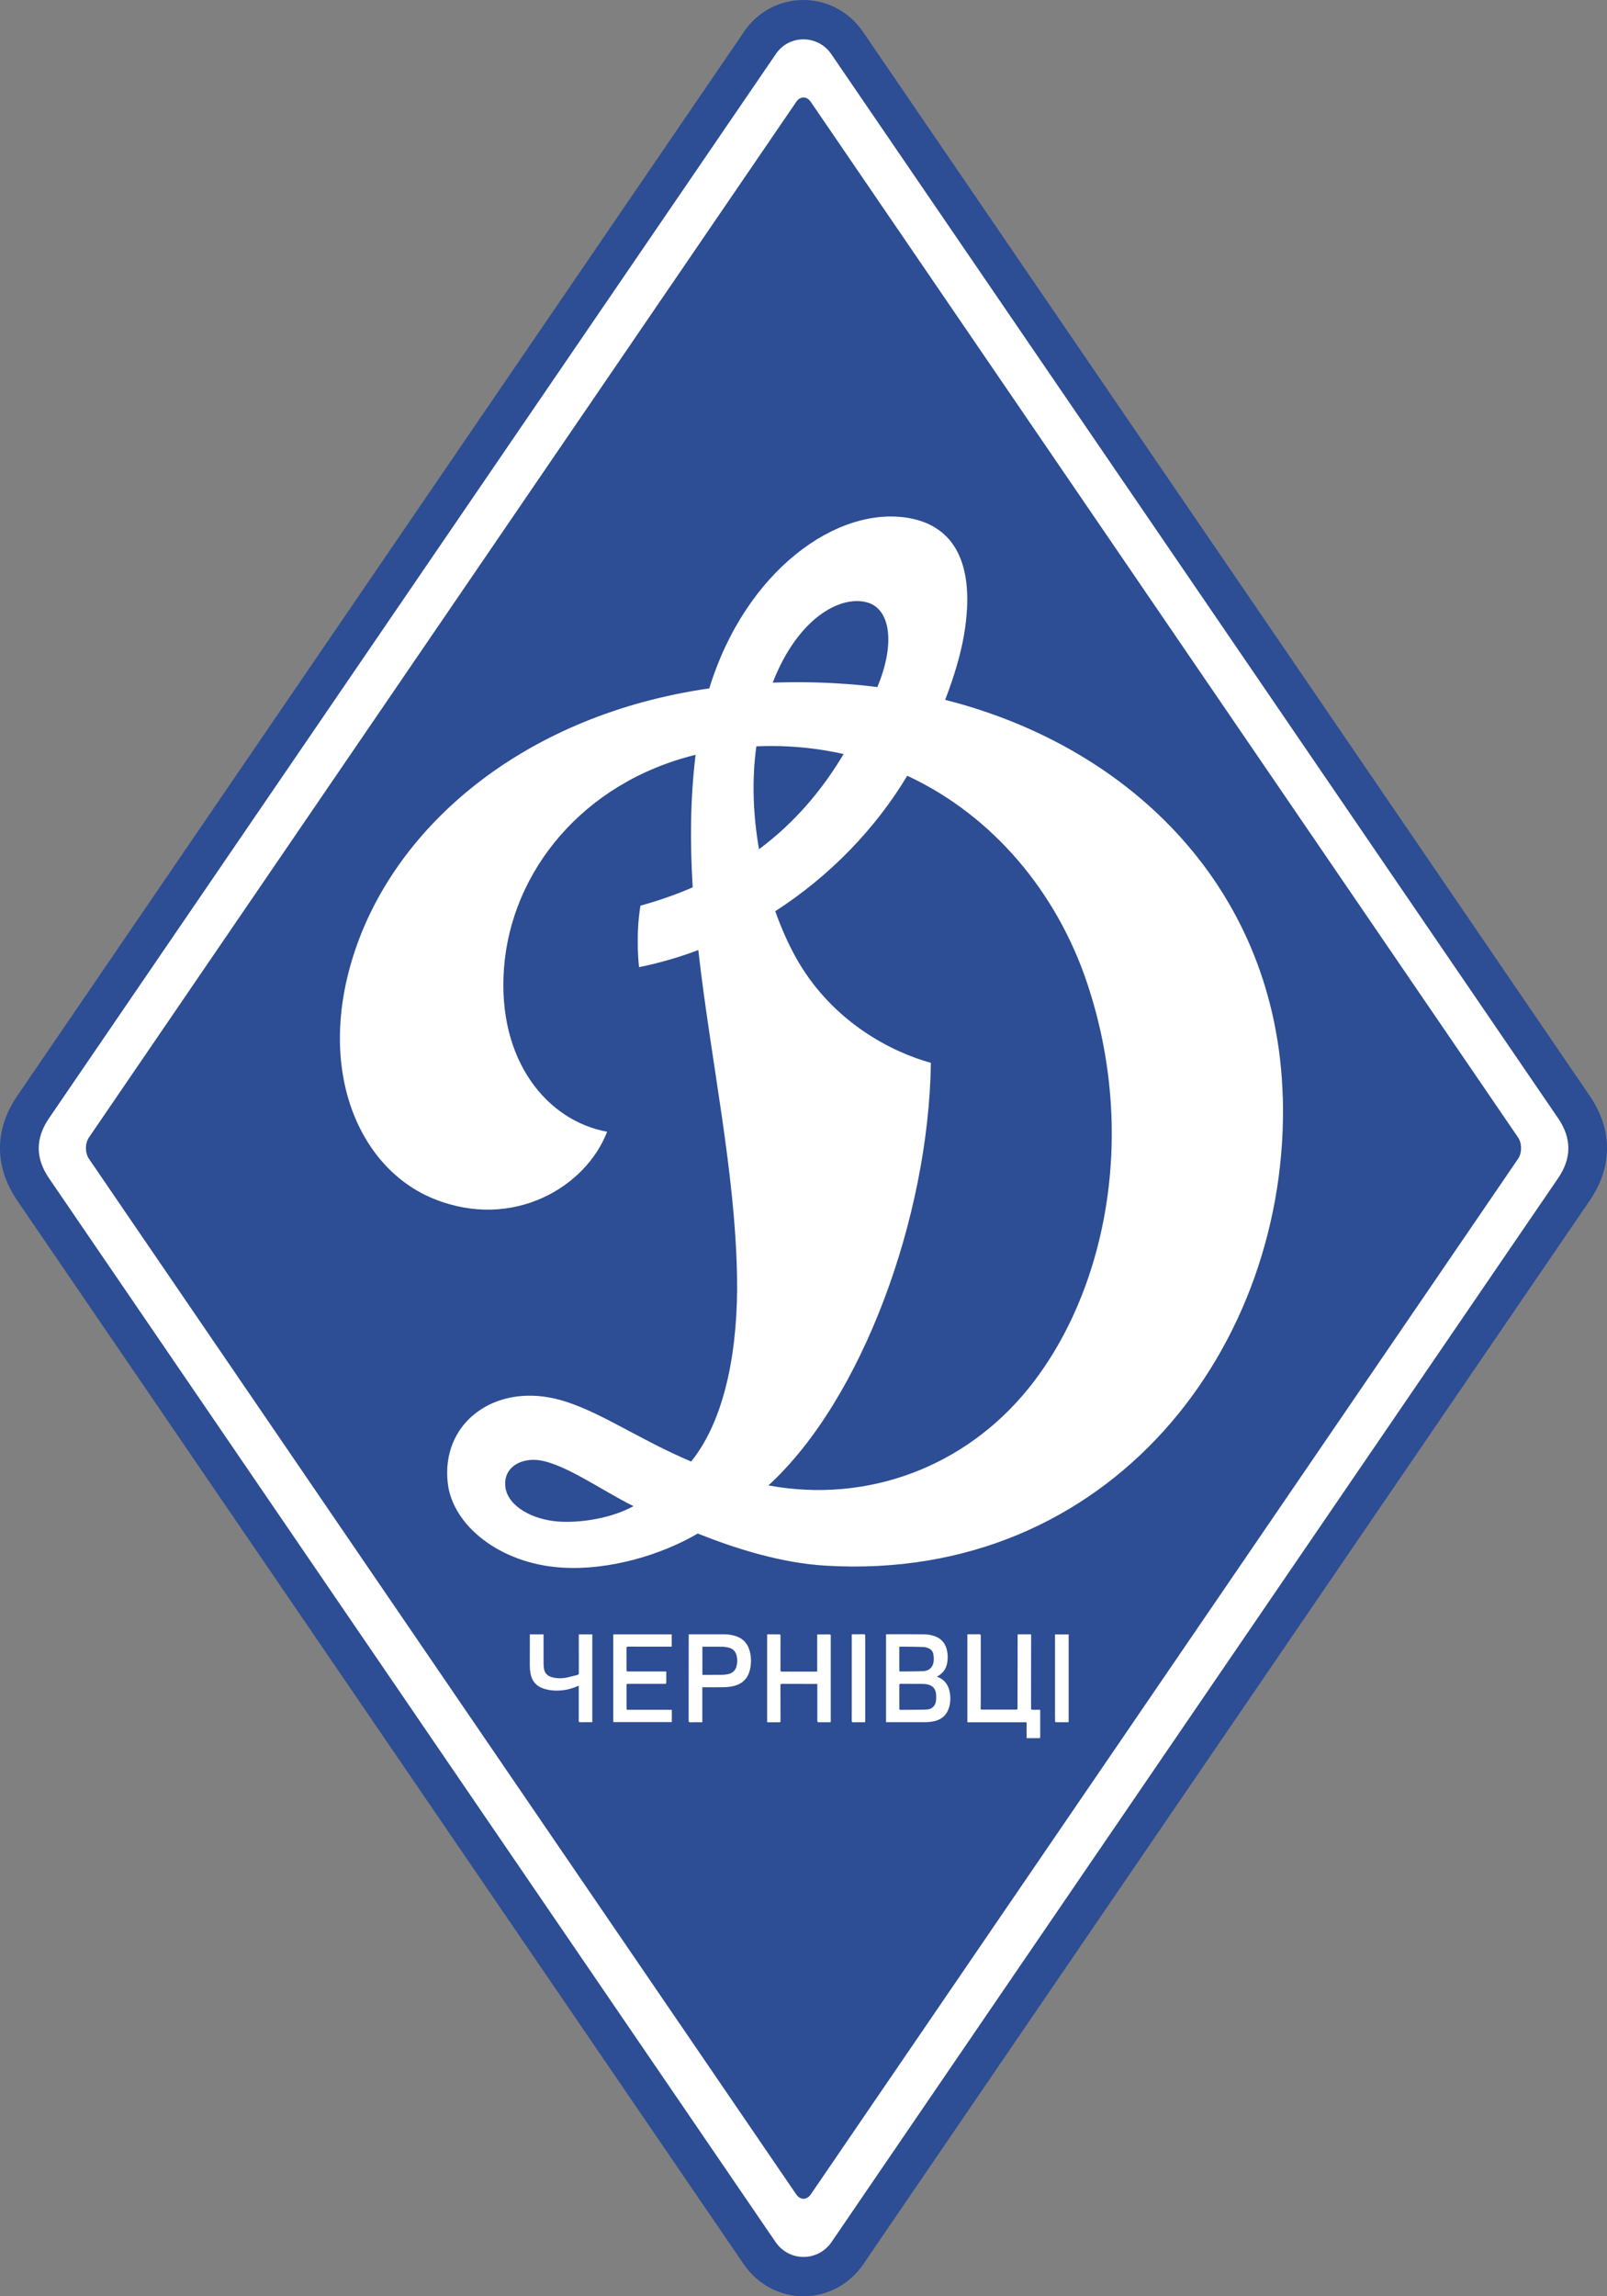
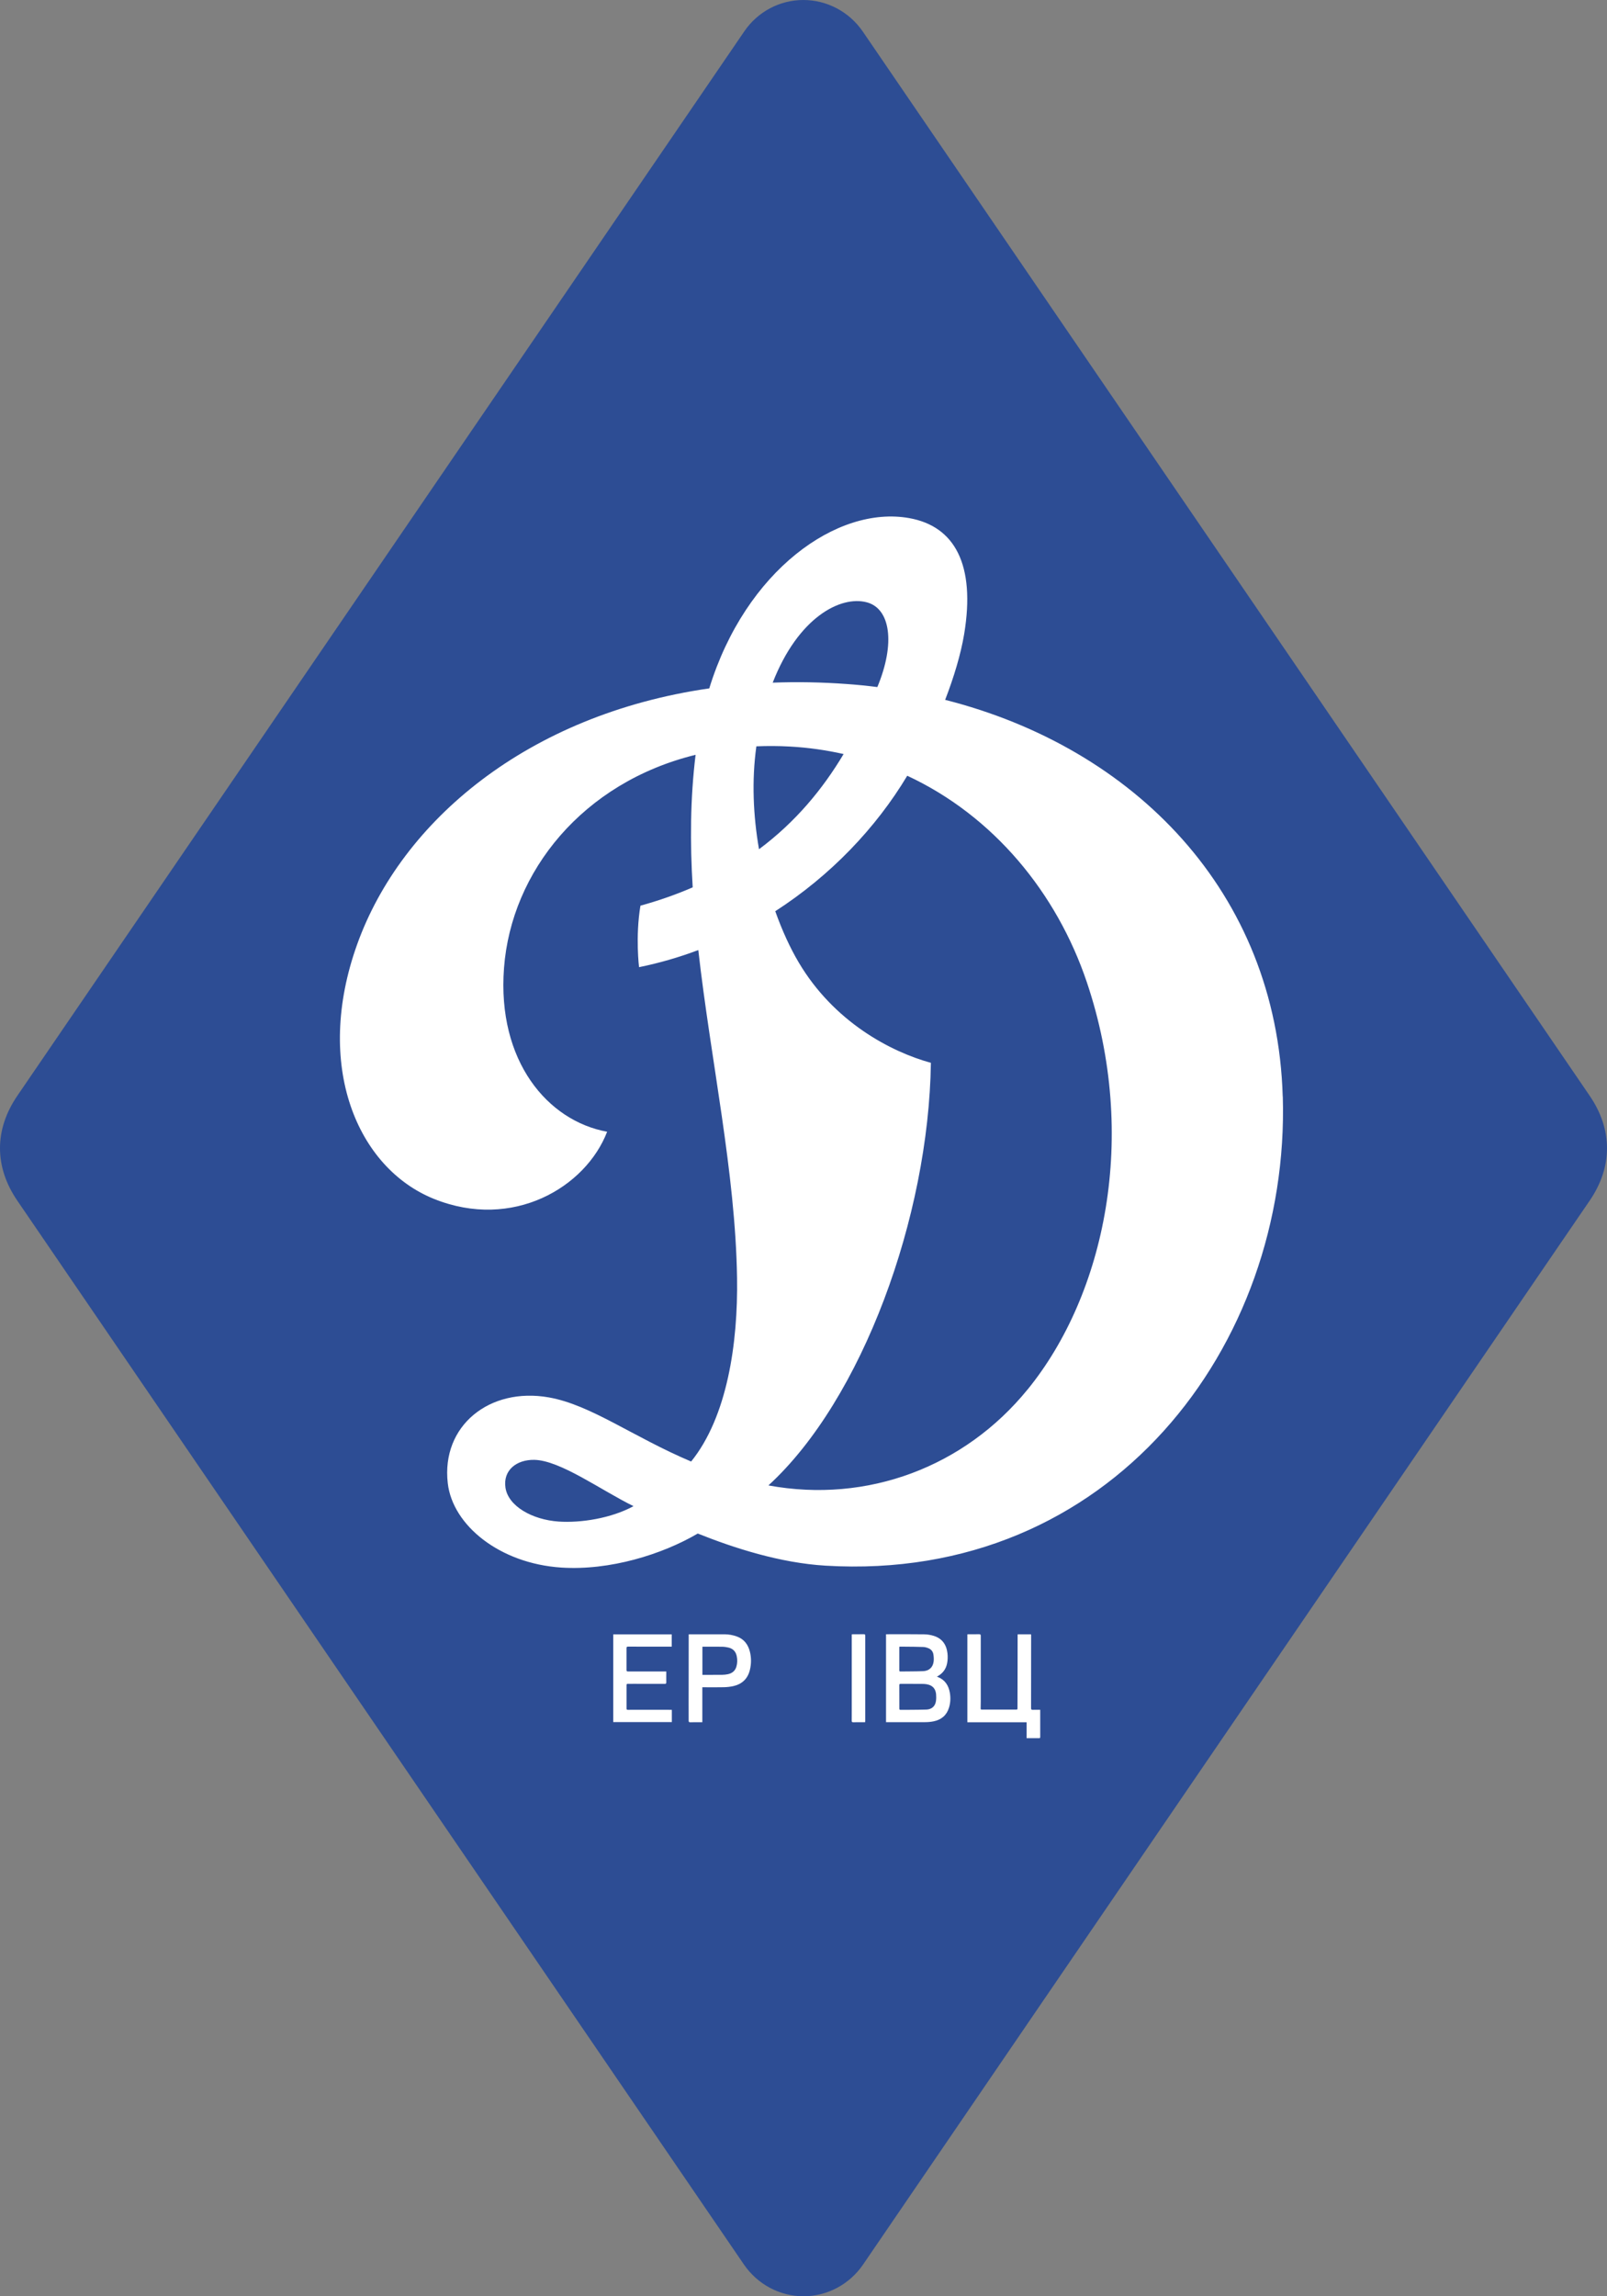
<svg xmlns="http://www.w3.org/2000/svg" width="140" height="200" viewBox="0 0 140 200" fill="none">
  <rect x="0" y="0" width="140" height="200" fill="#808080" stroke="none" />
  <path fill-rule="evenodd" clip-rule="evenodd" d="M70.004 200C67.935 200 65.991 198.963 64.804 197.226C54.257 181.786 6.883 112.436 1.51 104.577C-0.503 101.631 -0.503 98.388 1.507 95.442L18.424 70.678C36.417 44.342 64.106 3.808 64.845 2.727C66.009 1.021 67.932 0 69.985 0C72.047 0 73.985 1.027 75.165 2.746C76.02 3.992 136.988 93.226 138.497 95.446C140.504 98.391 140.5 101.634 138.491 104.573L136.093 108.08C92.136 172.417 78.716 192.068 75.197 197.226C74.013 198.963 72.069 200 69.997 200H70.004Z" fill="#2D4D94" />
-   <path fill-rule="evenodd" clip-rule="evenodd" d="M135.742 102.614C134.606 104.279 81.085 182.604 72.448 195.27C71.265 197.004 68.752 197.014 67.559 195.267C59.273 183.137 9.883 110.838 4.265 102.617C3.078 100.88 3.075 99.146 4.265 97.402C7.92 92.053 66.516 6.278 67.603 4.686C68.758 2.996 71.252 3.009 72.42 4.711C73.591 6.417 134.525 95.604 135.745 97.402C136.932 99.146 136.929 100.88 135.742 102.614ZM70.634 191.126C70.286 191.637 69.718 191.637 69.367 191.126L7.747 100.927C7.399 100.417 7.399 99.583 7.747 99.073L69.367 8.874C69.715 8.364 70.286 8.364 70.634 8.874L132.254 99.073C132.602 99.583 132.602 100.417 132.254 100.927L70.634 191.126Z" fill="white" />
  <path fill-rule="evenodd" clip-rule="evenodd" d="M111.749 95.509C111.228 77.682 98.795 65.13 82.34 60.955C83.091 59.014 83.703 56.998 83.999 55.216C84.992 49.192 83.188 45.835 79.203 45.125C72.945 44.009 64.95 49.693 61.791 59.956C45.958 62.242 34.979 71.509 31.121 82.235C27.323 92.798 31.118 101.733 37.814 104.424C44.666 107.179 51.023 103.423 52.893 98.572C47.709 97.63 43.299 92.412 43.908 84.318C44.538 75.91 50.772 68.152 60.599 65.742C60.13 69.572 60.111 73.427 60.347 77.286C58.947 77.894 57.434 78.43 55.794 78.883C55.344 81.588 55.673 84.238 55.673 84.238C57.446 83.877 59.173 83.376 60.835 82.748C61.928 92.434 64.068 102.069 64.211 111.301C64.301 116.982 63.357 123.403 60.211 127.296C55.123 125.14 51.48 122.359 47.812 121.71C42.653 120.796 38.429 124.179 39.01 129.189C39.432 132.854 43.532 136.179 48.896 136.531C53.123 136.807 57.682 135.39 60.788 133.567C63.953 134.835 67.966 136.129 71.923 136.366C96.72 137.85 112.392 117.227 111.756 95.509H111.749ZM75.507 52.458C77.563 52.997 78.029 56.015 76.433 59.842C75.566 59.731 74.69 59.642 73.805 59.579C71.575 59.414 69.41 59.379 67.317 59.458C69.528 53.783 73.218 51.856 75.507 52.458ZM65.897 65.003C66.845 64.965 67.814 64.965 68.808 65.022C70.426 65.111 71.988 65.336 73.494 65.675C71.687 68.703 69.336 71.572 66.124 73.966C65.618 71.062 65.478 67.974 65.894 65.003H65.897ZM48.669 132.524C46.355 132.365 44.271 131.176 44.035 129.569C43.812 128.054 45.001 127.121 46.551 127.15C48.818 127.194 52.378 129.807 55.192 131.183C53.232 132.248 50.592 132.654 48.666 132.524H48.669ZM89.521 121.022C84.045 127.749 75.588 130.967 66.944 129.376C75.113 121.9 80.908 105.984 81.098 92.57C77.572 91.6 72.64 88.994 69.578 83.817C68.832 82.558 68.137 81.046 67.54 79.365C72.358 76.261 76.321 72.102 79.038 67.565C86.552 71.062 92.061 77.761 94.686 85.554C99.202 98.965 96.273 112.731 89.524 121.022H89.521Z" fill="white" />
  <path d="M78.361 143.421C78.355 143.452 78.349 143.468 78.349 143.484C78.349 144.153 78.349 144.825 78.349 145.494C78.349 145.57 78.383 145.583 78.445 145.583C79.1 145.573 79.759 145.58 80.411 145.554C80.927 145.535 81.262 145.237 81.334 144.739C81.365 144.533 81.349 144.315 81.318 144.105C81.281 143.858 81.135 143.665 80.905 143.566C80.759 143.503 80.597 143.455 80.442 143.449C79.896 143.427 79.349 143.427 78.802 143.421C78.656 143.421 78.513 143.421 78.358 143.421H78.361ZM79.526 146.661C79.172 146.661 78.818 146.664 78.464 146.661C78.371 146.661 78.346 146.689 78.349 146.781C78.352 147.46 78.355 148.138 78.352 148.82C78.352 148.902 78.38 148.924 78.454 148.924C78.715 148.921 78.979 148.924 79.24 148.921C79.731 148.915 80.225 148.918 80.716 148.899C81.178 148.88 81.483 148.601 81.542 148.141C81.567 147.951 81.567 147.758 81.551 147.564C81.514 147.158 81.315 146.864 80.921 146.74C80.781 146.696 80.629 146.673 80.483 146.667C80.166 146.658 79.846 146.664 79.529 146.664L79.526 146.661ZM77.19 142.339H77.324C78.386 142.339 79.451 142.33 80.514 142.346C80.796 142.349 81.085 142.397 81.355 142.482C82.079 142.71 82.452 143.24 82.542 143.994C82.576 144.296 82.567 144.594 82.508 144.885C82.402 145.396 82.116 145.773 81.622 146.03C81.657 146.042 81.675 146.049 81.691 146.058C82.321 146.302 82.644 146.797 82.753 147.45C82.824 147.885 82.806 148.316 82.675 148.737C82.467 149.406 82.001 149.787 81.34 149.923C81.098 149.974 80.846 149.996 80.597 149.996C79.514 150.002 78.43 149.999 77.346 149.999H77.19V142.339Z" fill="white" />
  <path d="M90.623 148.921V149.314C90.623 149.952 90.623 150.592 90.623 151.229C90.623 151.391 90.62 151.391 90.462 151.391C90.123 151.391 89.788 151.391 89.437 151.391V150.006H84.275V142.346C84.312 142.346 84.356 142.339 84.399 142.339C84.697 142.339 84.996 142.346 85.294 142.336C85.409 142.333 85.443 142.365 85.443 142.485C85.44 144.391 85.443 146.299 85.443 148.205C85.443 148.405 85.44 148.604 85.433 148.807C85.43 148.877 85.452 148.899 85.52 148.899C86.533 148.899 87.542 148.896 88.555 148.899C88.651 148.899 88.642 148.845 88.642 148.782C88.645 147.612 88.648 146.442 88.651 145.272C88.651 144.334 88.651 143.398 88.654 142.46C88.654 142.425 88.657 142.39 88.66 142.346H89.819C89.822 142.371 89.831 142.397 89.831 142.425C89.831 144.54 89.831 146.658 89.825 148.772C89.825 148.896 89.862 148.928 89.977 148.921C90.189 148.915 90.403 148.918 90.626 148.918L90.623 148.921Z" fill="white" />
-   <path d="M72.374 150.002H71.936C71.737 150.002 71.541 149.996 71.342 150.005C71.224 150.012 71.203 149.964 71.203 149.86C71.206 148.87 71.203 147.878 71.203 146.889C71.203 146.819 71.203 146.753 71.203 146.673C71.153 146.67 71.116 146.667 71.075 146.667C70.091 146.667 69.109 146.667 68.125 146.664C68.013 146.664 67.991 146.699 67.991 146.803C67.997 147.831 67.997 148.858 67.997 149.885C67.997 149.952 67.997 150.009 67.907 150.005C67.553 150.002 67.199 150.005 66.833 150.005V142.346H67.451C67.591 142.346 67.733 142.352 67.873 142.346C67.966 142.343 67.997 142.371 67.997 142.469C67.994 143.468 67.997 144.467 67.994 145.465C67.994 145.564 68.022 145.592 68.115 145.592C69.115 145.589 70.116 145.592 71.113 145.592C71.137 145.592 71.159 145.589 71.193 145.586V142.358C71.243 142.355 71.28 142.352 71.321 142.352C71.628 142.352 71.933 142.355 72.24 142.349C72.349 142.346 72.374 142.381 72.374 142.485C72.371 144.562 72.371 146.635 72.374 148.709C72.374 149.099 72.374 149.485 72.374 149.875C72.374 149.913 72.371 149.955 72.367 150.012L72.374 150.002Z" fill="white" />
  <path d="M53.415 142.349H58.521V143.421H58.394C57.167 143.421 55.943 143.421 54.719 143.417C54.605 143.417 54.58 143.449 54.58 143.56C54.583 144.191 54.583 144.822 54.58 145.45C54.58 145.554 54.611 145.58 54.71 145.58C55.772 145.577 56.838 145.58 57.903 145.58C57.947 145.58 57.99 145.58 58.046 145.58C58.046 145.637 58.046 145.678 58.046 145.722C58.046 145.989 58.04 146.255 58.046 146.518C58.049 146.626 58.021 146.661 57.912 146.661C56.996 146.658 56.083 146.658 55.167 146.658C55.015 146.658 54.859 146.664 54.707 146.658C54.611 146.654 54.583 146.683 54.583 146.781C54.586 147.457 54.586 148.132 54.583 148.807C54.583 148.902 54.62 148.921 54.704 148.921C55.403 148.918 56.099 148.918 56.794 148.918C57.335 148.918 57.875 148.921 58.416 148.921C58.45 148.921 58.487 148.925 58.53 148.925V149.99H53.424V142.346L53.415 142.349Z" fill="white" />
  <path d="M61.192 145.874C61.22 145.874 61.239 145.878 61.261 145.878C61.816 145.878 62.372 145.878 62.928 145.871C63.081 145.871 63.233 145.852 63.385 145.824C63.761 145.751 64.037 145.551 64.152 145.167C64.242 144.869 64.248 144.565 64.186 144.258C64.105 143.852 63.866 143.595 63.472 143.5C63.292 143.459 63.105 143.43 62.922 143.427C62.366 143.417 61.81 143.424 61.254 143.424C61.236 143.424 61.217 143.427 61.192 143.427V145.871V145.874ZM61.186 146.959V150.002H61.006C60.717 150.002 60.425 149.999 60.136 150.006C60.031 150.009 59.996 149.98 59.996 149.869C59.999 149.359 59.99 148.848 59.993 148.335C59.993 146.372 59.996 144.407 59.999 142.444C59.999 142.416 60.003 142.387 60.003 142.343H60.133C61.133 142.343 62.13 142.339 63.13 142.343C63.5 142.346 63.86 142.412 64.208 142.539C64.829 142.767 65.177 143.243 65.332 143.868C65.46 144.388 65.457 144.923 65.329 145.446C65.143 146.217 64.646 146.68 63.894 146.854C63.627 146.914 63.344 146.946 63.068 146.952C62.487 146.968 61.907 146.956 61.326 146.956H61.183L61.186 146.959Z" fill="white" />
-   <path d="M46.175 142.349H47.355V142.485C47.355 143.281 47.355 144.074 47.355 144.866C47.355 145.006 47.365 145.145 47.383 145.282C47.43 145.697 47.663 145.957 48.054 146.071C48.449 146.185 48.852 146.201 49.253 146.135C49.607 146.074 49.955 145.963 50.306 145.881C50.408 145.859 50.427 145.802 50.427 145.707C50.424 144.613 50.424 143.522 50.424 142.428C50.424 142.406 50.427 142.381 50.427 142.349H51.601V149.999H51.328C51.067 149.999 50.803 149.993 50.542 150.002C50.446 150.006 50.418 149.974 50.418 149.876C50.418 148.899 50.418 147.919 50.418 146.943C50.418 146.911 50.418 146.88 50.418 146.826C50.365 146.842 50.325 146.851 50.287 146.87C49.685 147.14 49.051 147.263 48.396 147.247C48.032 147.238 47.675 147.184 47.327 147.063C46.697 146.845 46.327 146.401 46.215 145.735C46.178 145.519 46.156 145.298 46.156 145.079C46.153 144.191 46.156 143.303 46.16 142.416C46.16 142.397 46.163 142.374 46.166 142.346L46.175 142.349Z" fill="white" />
-   <path d="M93.096 150.002C92.729 150.002 92.369 150.002 92.012 150.002C91.934 150.002 91.918 149.967 91.918 149.898C91.918 149.676 91.912 149.457 91.912 149.235C91.912 147.238 91.912 145.24 91.912 143.246V142.352H93.099V150.002H93.096Z" fill="white" />
  <path d="M75.371 149.996C75.318 149.999 75.277 150.002 75.234 150.002C74.936 150.002 74.638 149.996 74.339 150.006C74.221 150.009 74.197 149.964 74.2 149.857C74.206 149.568 74.203 149.276 74.203 148.985C74.203 146.807 74.203 144.632 74.203 142.454C74.203 142.422 74.206 142.39 74.206 142.349C74.246 142.346 74.28 142.339 74.314 142.339C74.625 142.339 74.936 142.343 75.246 142.336C75.355 142.333 75.38 142.368 75.38 142.476C75.377 144.648 75.38 146.819 75.38 148.994C75.38 149.286 75.38 149.574 75.38 149.866C75.38 149.904 75.377 149.945 75.374 149.996H75.371Z" fill="white" />
</svg>